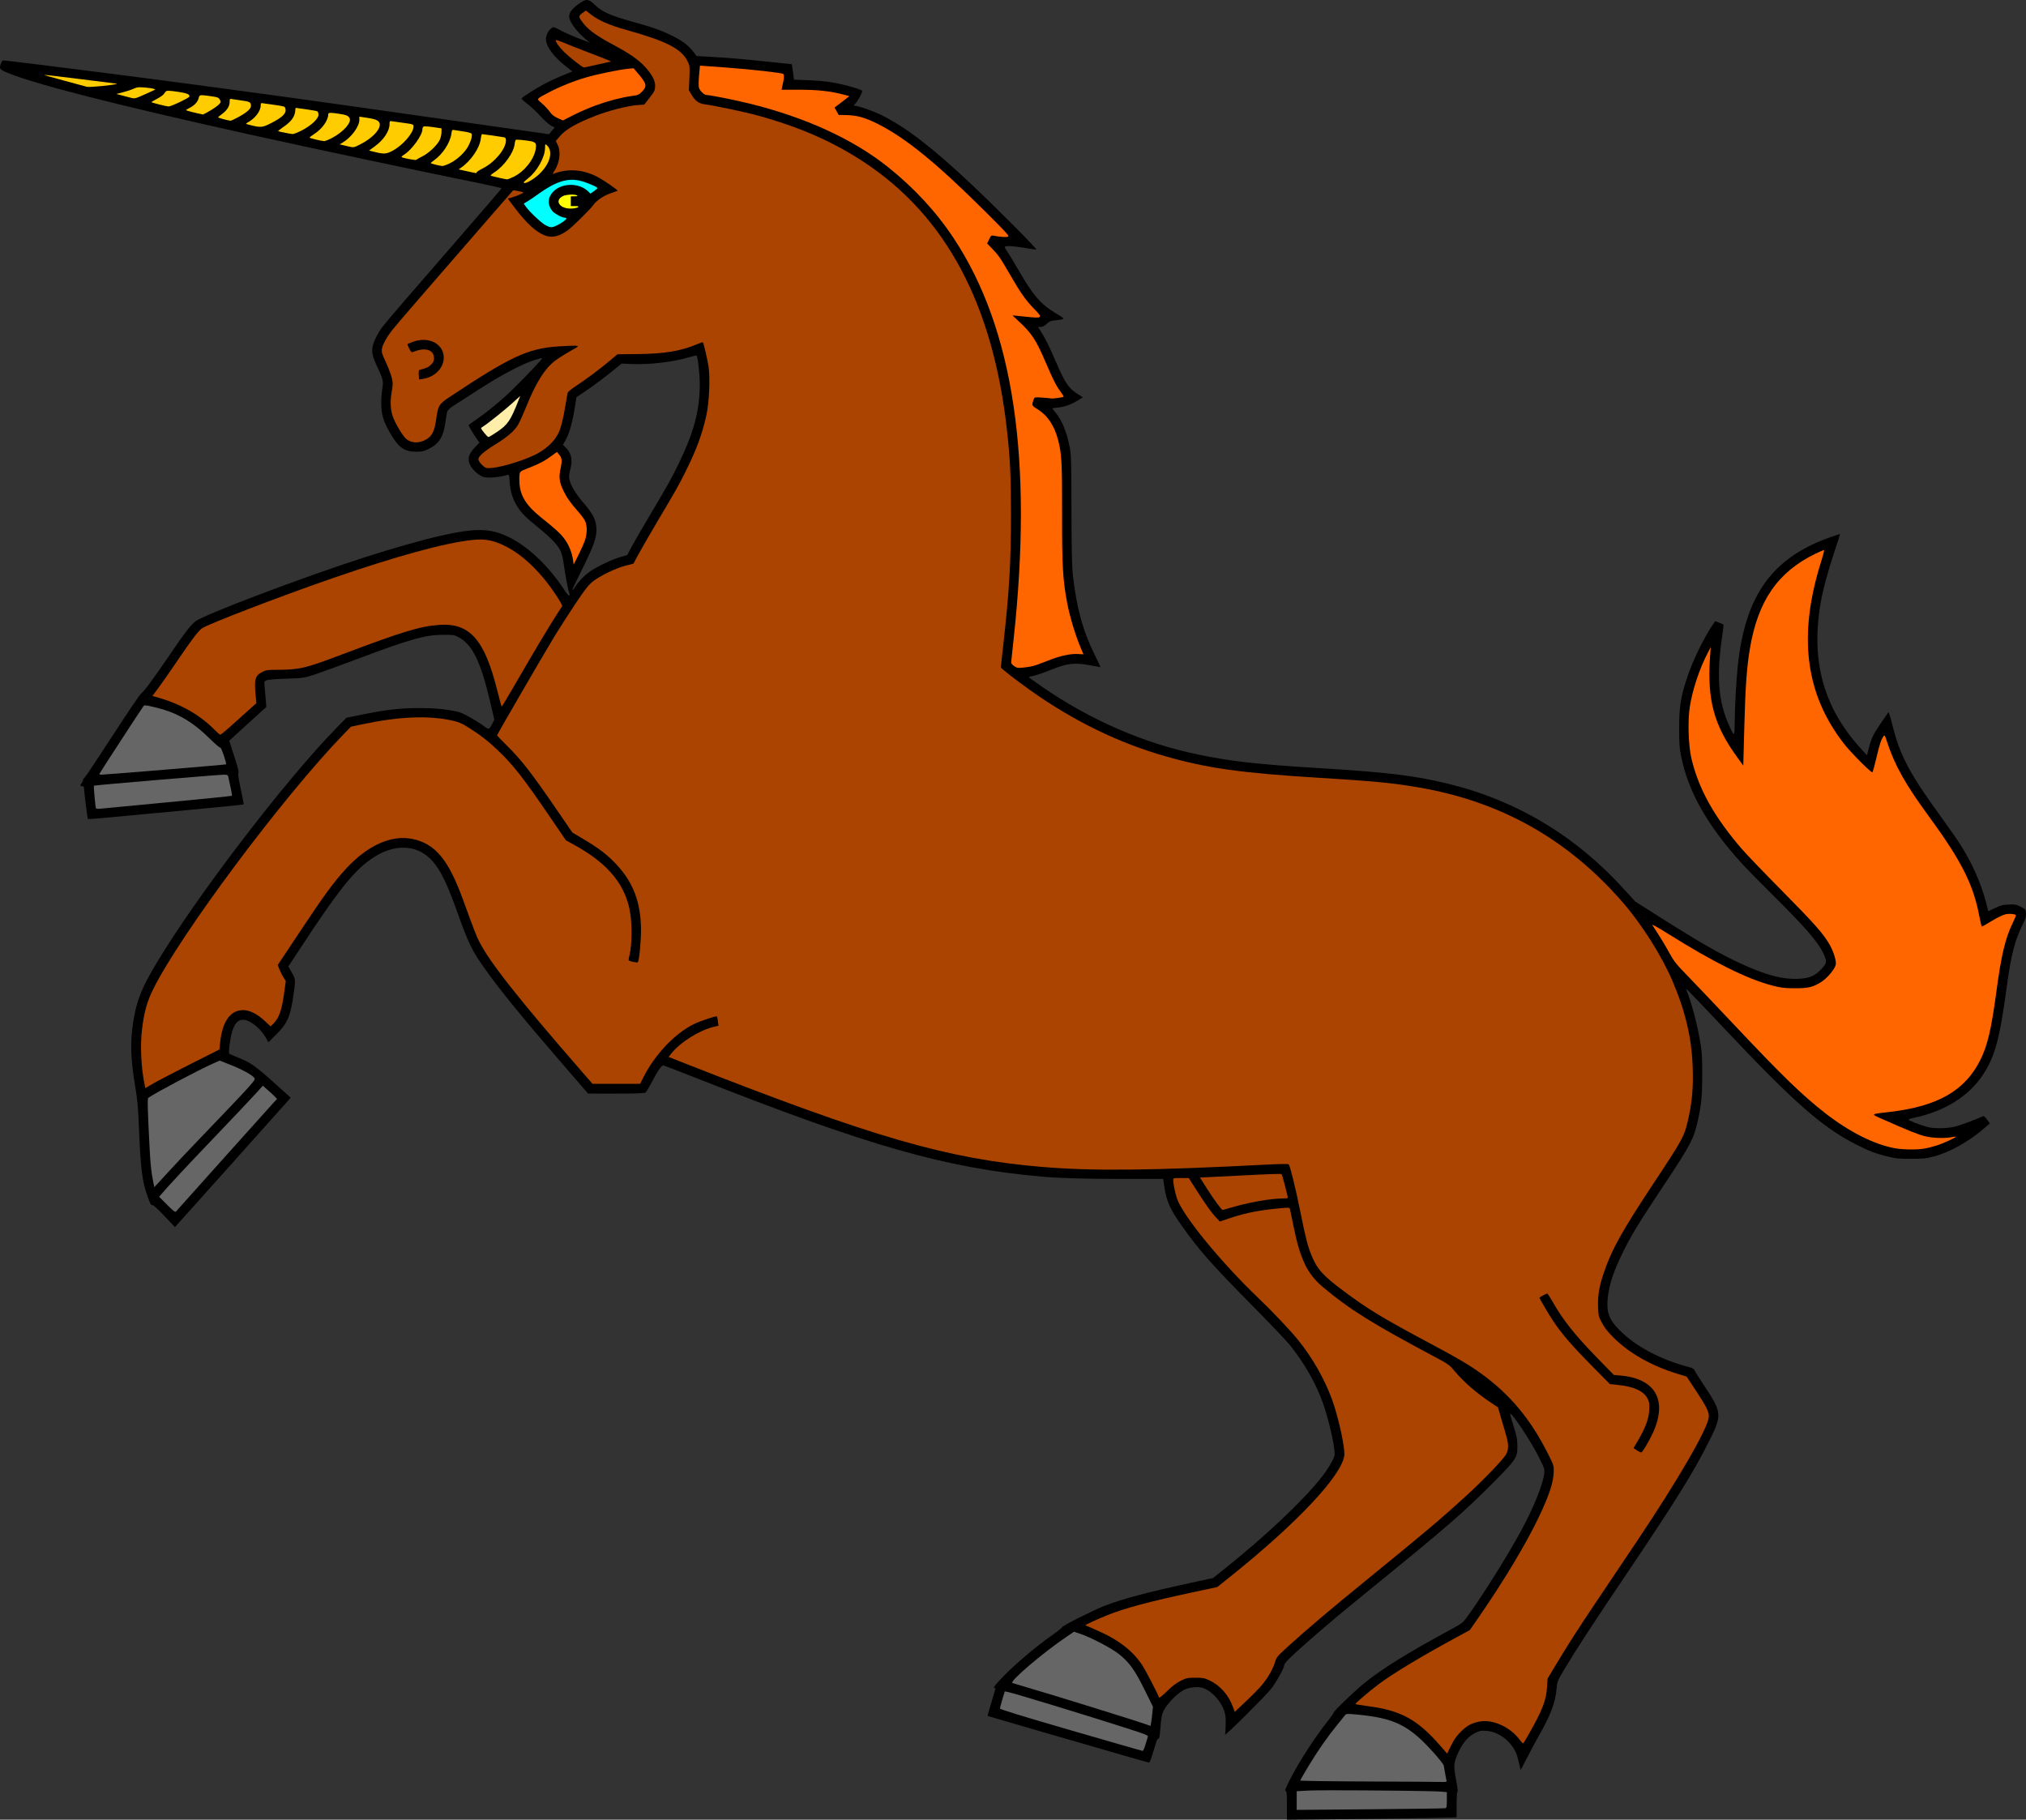
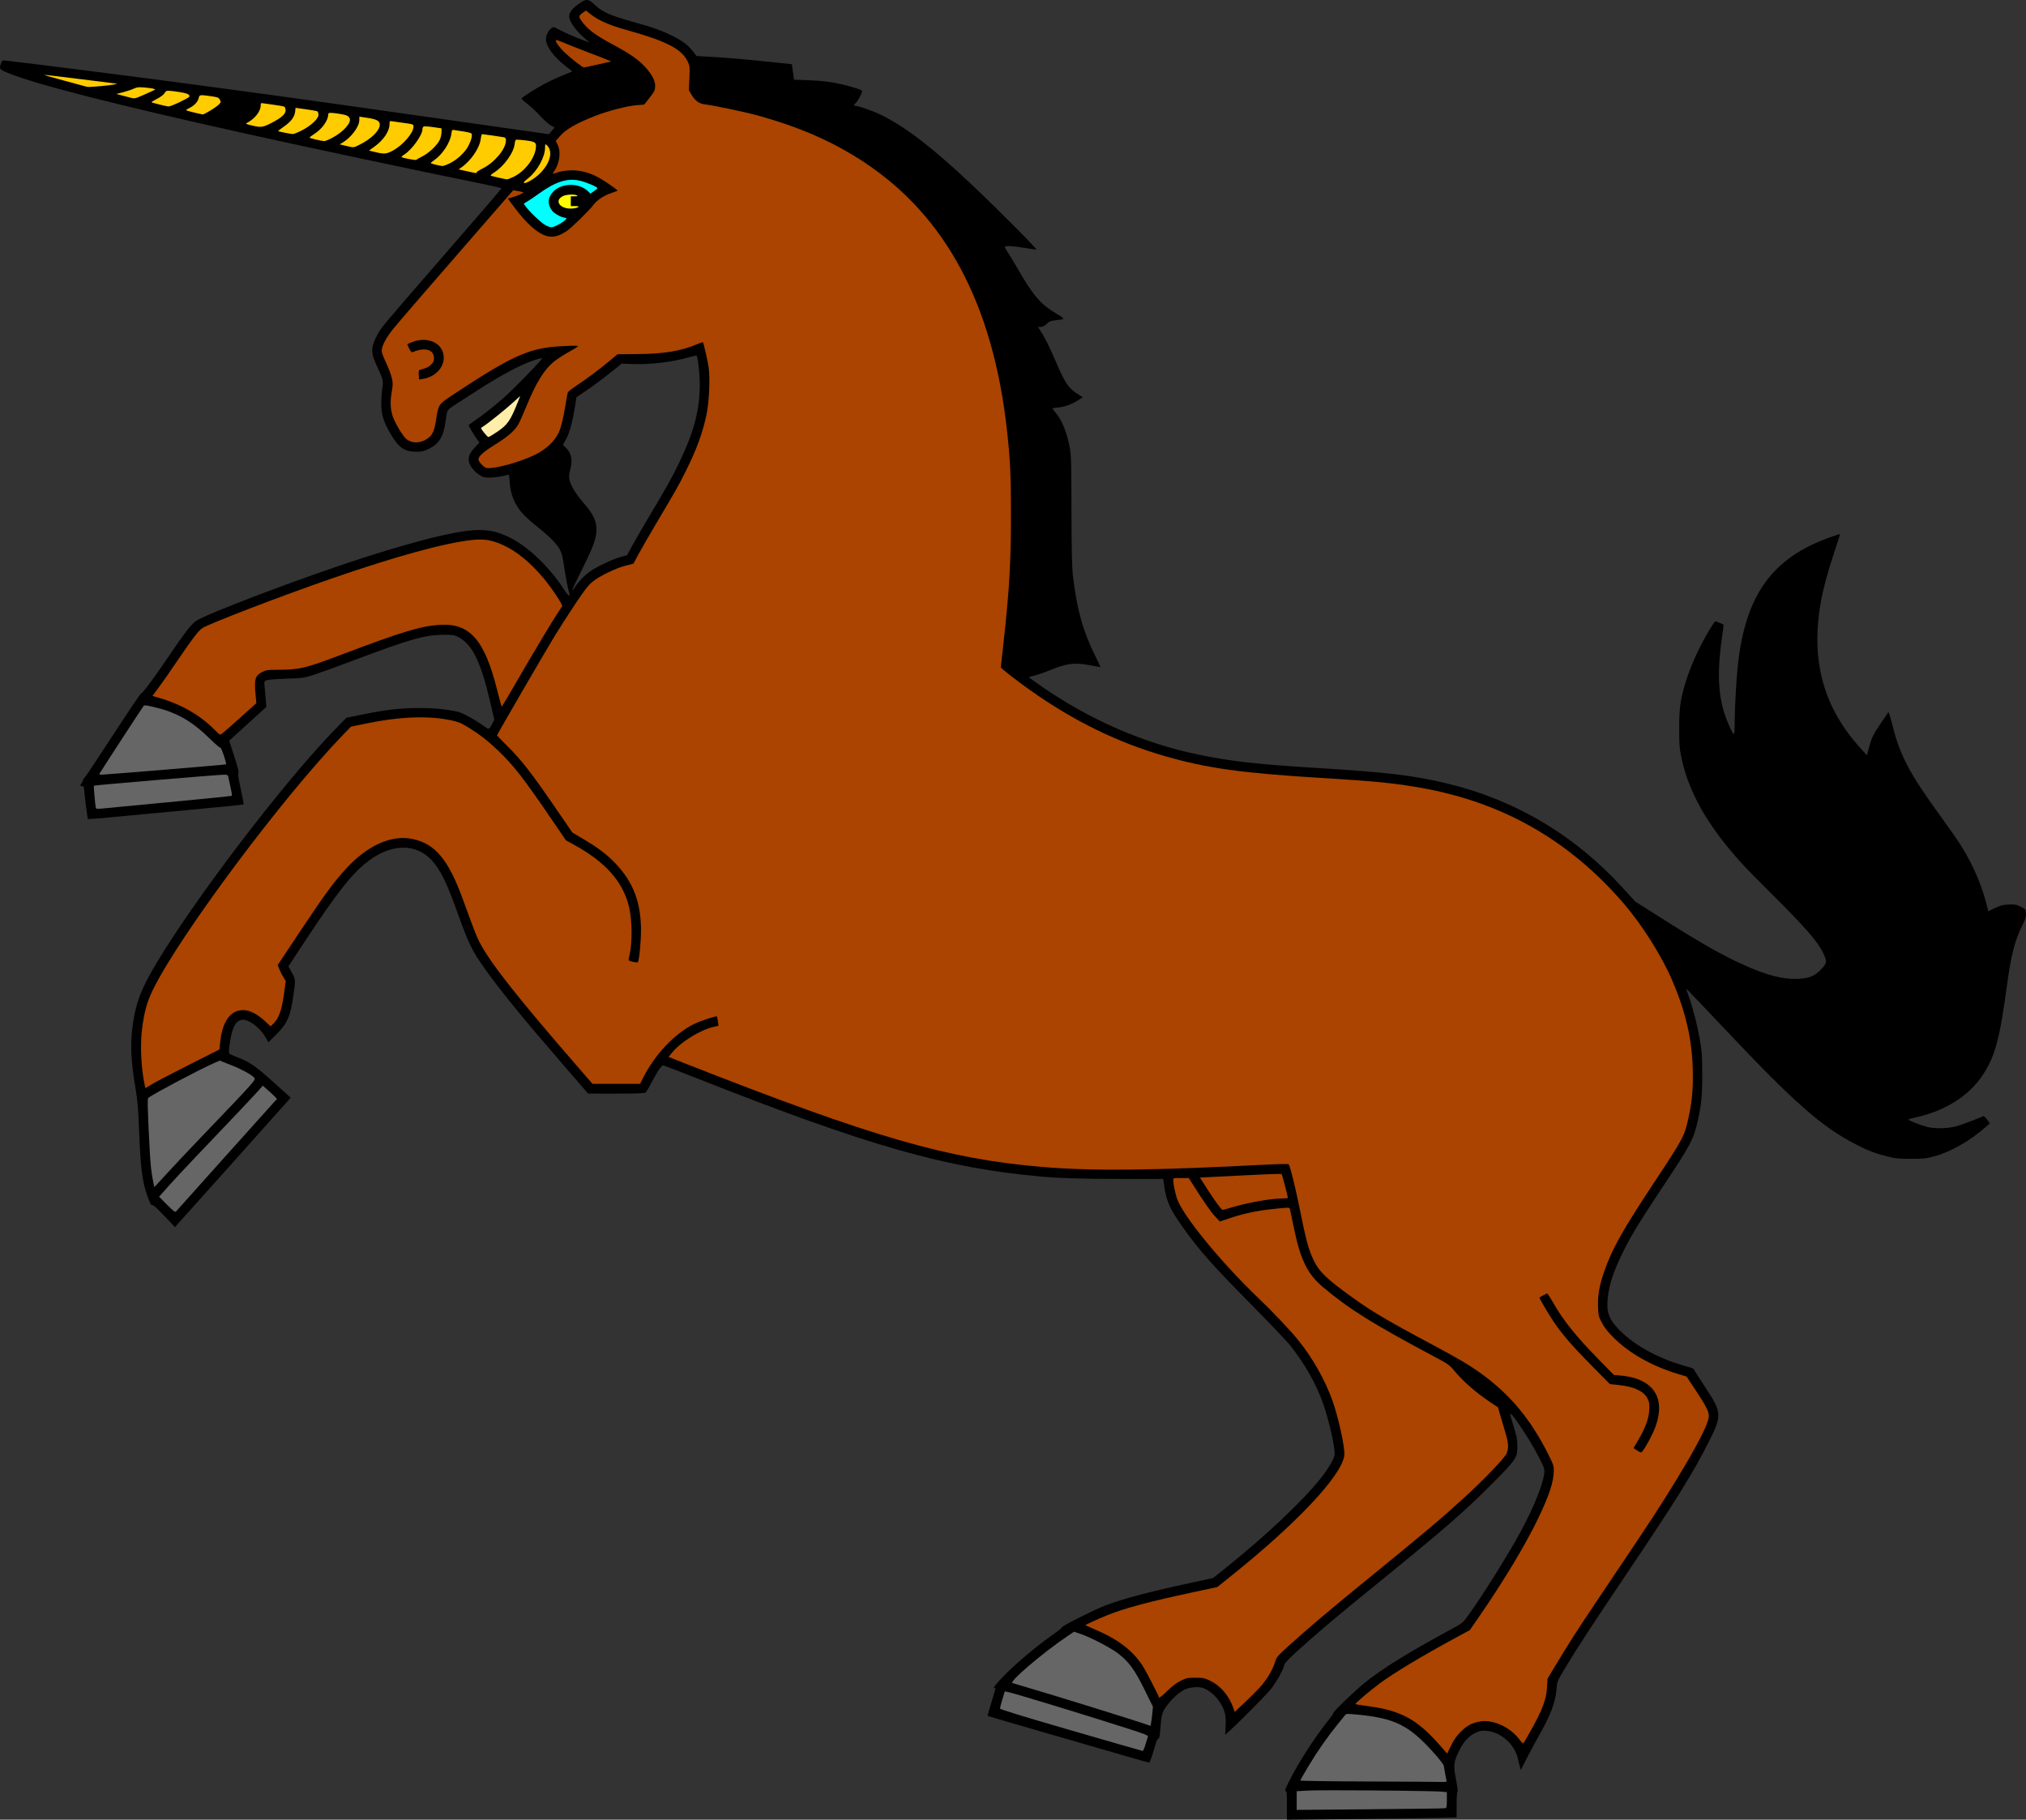
<svg xmlns="http://www.w3.org/2000/svg" version="1.1" viewBox="0 0 3040.4 2731">
  <rect x="0" y="0" width="3040.4" height="2731" fill="#333333" stroke="none" />
  <g stroke-width="1.333">
    <path transform="translate(-.692 -8.022)" d="m881.59 8.024c-3.511-0.073-7.328 2.155-13.496 6.641-10.324 7.509-14.251 13.747-12.902 20.492 1.578 7.891 13.025 22.533 25.436 32.531l5.334 4.295-9.334-3.436c-13.786-5.075-26.786-10.742-36.607-15.957-8.543-4.536-8.768-4.577-11.914-2.228-4.46 3.33-8.148 10.714-8.133 16.287 0.03 10.957 11.591 26.656 30.412 41.299l9.355 7.277-14.891 6.084c-8.189 3.346-20.814 9.252-28.055 13.125-12.829 6.863-31.968 19.089-33.328 21.289-0.373 0.603 3.53 4.308 8.676 8.232 5.145 3.924 13.959 12.19 19.586 18.369 5.627 6.179 12.73 12.534 15.785 14.123l5.555 2.889-4.289 5.08-4.287 5.082-135.93-19.383c-138.44-19.739-240.22-34.086-266.6-37.582-8.067-1.069-29.968-4.047-48.668-6.615-18.7-2.569-40.899-5.57-49.332-6.67-8.433-1.1-28.535-3.802-44.668-6.004-52.13-7.116-240.57-31.063-266.98-33.93-8.241-0.894-8.329-0.868-9.777 2.893-3.5 9.092-2.946 9.931 10.119 15.314 41.44 17.076 164.04 48.292 362.64 92.336 91.908 20.382 251.61 54.252 350.88 74.414 14.915 3.029 27.119 5.931 27.119 6.449 0 0.519-28.873 34.149-64.162 74.732-70.9 81.537-107.83 124.44-114.08 132.55-6.787 8.8-13.649 22.4-15.062 29.854-1.732 9.13-0.189 15.833 7.227 31.387 8.193 17.185 9.207 21.622 7.268 31.777-0.874 4.574-1.614 14.317-1.645 21.65-0.07 16.779 2.958 27.221 12.949 44.666 12.759 22.277 21.472 28.589 39.535 28.639 8.677 0.024 11.228-0.563 18.943-4.361 15.54-7.651 22.214-18.617 25.041-41.148 0.814-6.487 2.059-13.307 2.768-15.154 0.709-1.85 4.715-5.522 8.92-8.178 4.198-2.651 21.733-13.922 38.967-25.045 32.644-21.069 63.418-37.373 81.818-43.348 5.767-1.872 11.362-3.404 12.434-3.404 1.953 0-20.513 23.884-45.557 48.434-15.216 14.915-35.96 32.017-53.029 43.717-6.417 4.398-11.666 8.313-11.666 8.699 0 1.214 9.432 16.946 12.955 21.607l3.367 4.455-6.018 6.211c-10.513 10.848-12.619 18.45-7.752 27.99 3.679 7.21 13.528 15.78 20.199 17.576 6.83 1.839 24.018 0.202 36.061-3.436 1.825-0.551 2.251 1.103 2.842 11.049 0.813 13.668 4.501 25.568 11.223 36.213 6.492 10.281 13.214 17.079 31.123 31.479 19.277 15.5 29.876 26.615 33.979 35.631 2.053 4.512 3.938 12.682 5.246 22.738 1.691 13.001 6.005 35.217 8.141 41.928 0.284 0.893 0.01 1.937-0.609 2.32-0.62 0.383-3.743-3.34-6.941-8.273-22.467-34.655-53.551-64.566-81.895-78.807-28.97-14.555-51.015-14.974-107.25-2.031-25.452 5.857-71.065 18.874-110 31.391-92.99 29.894-242.73 86.585-254.78 96.463-7.944 6.51-15.947 16.968-39.258 51.307-23.31 34.337-38.895 55.341-42.494 57.268-1.368 0.732-20.314 28.799-42.1 62.369s-40.756 62.032-42.156 63.25-2.565 3.018-2.588 4c-0.023 0.983-0.923 2.951-2 4.375-2.648 3.501-2.463 4.744 0.709 4.744 1.467 0 2.673 0.751 2.684 1.668 0.054 4.861 5.314 46.775 5.949 47.41 0.784 0.784 10.363-0.065 147.98-13.115 46.906-4.448 85.515-8.318 85.797-8.6 0.282-0.282-1.711-10.828-4.43-23.436-3.559-16.505-4.518-23.186-3.422-23.863 1.067-0.66-0.769-8.02-6.146-24.631l-7.668-23.69 6.012-5.539c15.59-14.362 38.657-35.374 43.855-39.947l5.769-5.074-0.836-11.592c-0.46-6.375-1.225-14.979-1.699-19.119-0.801-6.99-0.635-7.65 2.311-9.23 2.073-1.113 12.412-2.022 29.84-2.627 25.992-0.903 27.055-1.053 42-5.912 8.433-2.742 36.004-12.767 61.268-22.277 82.413-31.024 105.34-37.568 132.06-37.686 15.575-0.069 17.11 0.16 23.436 3.498 20.754 10.952 33.317 36.421 47.289 95.871l6.588 28.037-2.551 4.928c-5.297 10.226-5.417 10.278-12.129 5.4-13.648-9.917-32.987-20.647-40.016-22.201-17.682-3.91-35.08-5.59-57.949-5.601-28.165-0.014-48.399 2.258-84 9.434l-25.334 5.105-16.01 16.395c-76.33 78.17-209.54 252.41-269.1 352-22.281 37.252-29.964 56.616-34.807 87.727-4.834 31.06-4.011 56.046 3.273 99.465 3.105 18.504 4.139 30.24 5.301 60.098 2.386 61.339 4.879 81.013 13.115 103.47 3.65 9.955 5.253 12.855 6.779 12.27 1.346-0.517 7.237 4.741 18.057 16.115l16.059 16.883 83.334-92.988c45.833-51.143 84.897-94.86 86.809-97.15l3.475-4.166-25.221-22.666c-27.601-24.806-34.993-29.97-53.426-37.312-6.767-2.696-12.806-5.386-13.42-5.979-1.595-1.538 1.332-23.632 4.482-33.832 5.586-18.085 15.187-21.649 30.602-11.356 8.212 5.484 15.504 13.6 20.787 23.135l2.752 4.969 11.277-11.146c17.55-17.347 21.933-27.499 26.676-61.812 3.065-22.175 3.183-21.283-4.639-35.106l-3.268-5.773 22.041-33.561c51.257-78.049 74.321-107.22 99.379-125.69 37.37-27.544 75.986-24.989 99.25 6.564 10.857 14.726 19.234 33.125 34.4 75.564 15.304 42.826 20.837 54.049 39.773 80.666 23.63 33.215 56.977 74.046 119.6 146.45l35.332 40.85 42.078 0.012c31.693 0.012 42.59-0.397 44.145-1.652 1.135-0.917 4.887-7.066 8.338-13.666 10.482-20.048 15.712-27.535 18.773-26.875 1.467 0.316 24.266 9.101 50.666 19.522 257.48 101.63 372.61 134.44 516.67 147.28 26.713 2.38 63.57 3.434 119.51 3.434h62.848l1.603 10.959c3.3 22.566 8.435 34.094 26.701 59.934 25.289 35.775 44.397 57.424 103.34 117.09 27.166 27.5 53.475 55.101 58.465 61.334 22.372 27.946 39.885 58.897 50.17 88.666 9.446 27.341 18.444 68.481 16.844 77.012-1.145 6.104-10.957 22.286-21.213 34.988-28.168 34.885-82.273 85.893-141.3 133.21l-19.697 15.789-35.688 7.734c-64.278 13.933-99.755 23.425-127.51 34.115-15.975 6.153-63.408 30.027-63.408 31.914 0 0.815-5.85 5.586-13 10.602-17.998 12.625-35.502 26.594-54.35 43.373-18.658 16.61-37.932 37.264-34.775 37.264 1.169 0 2.125 0.357 2.125 0.795 0 0.438-2.737 9.803-6.082 20.809-3.345 11.006-5.894 20.176-5.666 20.379s40.014 11.823 88.414 25.822c48.4 13.999 102.53 29.67 120.3 34.824 17.762 5.154 32.885 9.371 33.607 9.371s3.179-6.149 5.457-13.666 4.748-15.617 5.492-18c0.744-2.383 2.126-4.334 3.068-4.334 1.212 0 1.989-3.745 2.652-12.785 1.642-22.365 2.734-26.574 9.289-35.76 7.506-10.519 18.798-20.912 27.09-24.934 7.463-3.62 20.598-4.871 27.438-2.613 12.781 4.218 25.885 17.915 31.691 33.125 2.35 6.157 2.882 10.201 2.75 20.914-0.09 7.304-0.534 14.504-0.986 16-1.059 3.501 58.476-55.55 68.801-68.242 7.379-9.07 20.022-31.721 20.022-35.871 0-3.131 9.982-13.046 36.666-36.416 31.564-27.645 45.388-39.194 104.67-87.447 100.82-82.072 128.38-106.02 169.34-147.16 37.734-37.9 39.388-40.352 39.201-58.144-0.107-10.196-0.974-14.674-5.76-29.795-3.098-9.788-5.376-18.055-5.062-18.369 2.275-2.275 30.116 39.615 42.334 63.695 9.278 18.285 9.568 19.146 8.756 26.055-1.986 16.898-16.399 52.338-35.604 87.543-19.806 36.307-56.495 94.925-78.715 125.76-7.799 10.823-7.965 10.955-26.836 21.213-64.416 35.014-99.931 56.996-127.65 79.018-13.772 10.939-48.258 44.048-47.373 45.48 0.301 0.486-2.788 5.051-6.865 10.142-21.254 26.543-45.395 63.911-59.6 92.256-5.481 10.937-6.972 15-5.506 15 1.71 0 2.012 3.228 2.012 21.527v21.527l89-0.865c48.95-0.477 106.25-1.248 127.33-1.715l38.334-0.85v-19.033c0-11.339 0.532-19.216 1.316-19.48 0.799-0.27-0.063-7.516-2.193-18.443-4.155-21.312-3.651-25.876 4.797-43.328 6.417-13.258 14.77-22.276 24.943-26.934 6.324-2.896 8.75-3.307 16.033-2.723 21.503 1.726 42.358 20.259 47.135 41.885 0.781 3.538 2.046 8.79 2.811 11.672l1.391 5.24 10.301-19.906c5.665-10.949 13.08-24.78 16.478-30.736 18.108-31.736 25.323-50.755 27.033-71.266 0.921-11.048 1.119-11.545 11.672-29.238 18.022-30.216 41.826-66.728 93.008-142.67 73.972-109.75 100.35-152.15 124.01-199.33 19.797-39.473 19.516-43.316-5.996-81.863-8.444-12.758-15.681-24.235-16.084-25.504-0.442-1.391-3.232-2.952-7.027-3.932-43.219-11.152-81.326-31.427-105.68-56.229-15.493-15.778-19.418-26.89-17.064-48.31 2.287-20.814 8.942-40.474 23.816-70.361 12.152-24.417 23.983-43.693 61.252-99.801 39.086-58.844 43.903-67.988 49.875-94.666 5.576-24.911 6.814-37.702 6.775-70-0.035-28.853-0.399-34.065-3.711-52.982-3.895-22.248-10.118-46.486-16.637-64.801l-3.955-11.117 4.678 4.449c2.573 2.447 27.32 28.45 54.996 57.783 102.55 108.69 144.72 145.75 195.09 171.47 19.176 9.79 29.24 13.651 47.545 18.236 12.342 3.092 16.664 3.515 35.393 3.471 18.81-0.045 22.91-0.471 34.666-3.613 24.467-6.539 54.301-23.583 77.775-44.434l5.775-5.131-4.195-5.775c-2.308-3.177-4.907-5.449-5.775-5.049-10.928 5.03-33.379 13.394-41.584 15.492-12.598 3.222-31.464 3.526-42.379 0.684-11.467-2.987-29.346-10.175-28.072-11.285 0.618-0.538 4.723-1.737 9.123-2.664 45.204-9.527 81.769-32.489 102.58-64.418 18.338-28.14 25.11-53.447 36.129-134.98 6.035-44.656 11.908-67.354 23.281-89.975 4.5-8.951 5.412-12.022 5.082-17.133-0.393-6.081-0.575-6.313-7.736-9.98-6.557-3.358-8.463-3.711-18-3.332-8.981 0.357-12.256 1.183-20.723 5.225l-10.055 4.801-3.457-13.469c-7.039-27.427-20.238-57.446-37.174-84.551-4.725-7.562-17.831-26.444-29.123-41.959-48.866-67.142-62.772-93.412-74.478-140.69-2.598-10.491-5.149-18.594-5.668-18.008-0.519 0.586-6.125 8.764-12.459 18.172-11.25 16.71-13.259 21.195-18.219 40.668l-1.471 5.771-8.254-8.99c-56.588-61.635-76.172-131.28-61.463-218.55 3.319-19.693 10.782-47.637 20.473-76.666 5.019-15.033 8.97-27.501 8.781-27.705s-6.575 1.825-14.193 4.51c-87.371 30.789-127.8 86.736-139.13 192.53-2.482 23.166-4.671 63.441-4.746 87.332-0.061 19.408-0.64 19.766-7.572 4.668-17.051-37.137-20.148-74.896-11.156-136 1.349-9.167 2.193-16.946 1.877-17.285s-3.247-1.631-6.514-2.871l-5.939-2.254-2.443 3.537c-13.688 19.819-31.09 55.317-39.316 80.205-10.041 30.377-12.216 44.026-12.228 76.668-0.008 23.822 0.44 30.215 3.002 42.848 10.666 52.593 39.134 102.99 89.947 159.22 6.922 7.661 26.536 27.729 43.586 44.596 51.186 50.636 71.368 73.696 79.445 90.77 6.133 12.964 5.971 14.931-1.938 23.584-10.142 11.097-18.374 14.605-36.053 15.361-22.772 0.974-47.25-5.425-82.822-21.648-33.417-15.24-63.756-32.588-125.52-71.775l-35.676-22.635-17.963-19.73c-72.291-79.406-161.6-132.64-263.8-157.24-51.001-12.278-89.144-16.848-194.88-23.352-90.703-5.578-129.07-9.892-178.67-20.094-81.815-16.827-162.58-51.934-235.55-102.39-10.752-7.434-19.362-13.705-19.135-13.936 0.228-0.231 4.118-1.285 8.646-2.342s14.896-4.65 23.037-7.984c25.919-10.616 37.15-11.944 61.287-7.258 7.543 1.464 14.047 2.666 14.455 2.666 0.408 0.002-3.563-8.671-8.824-19.273-17.732-35.732-27.177-70.721-32.764-121.39-1.065-9.659-1.676-42.211-1.789-95.334-0.147-69.142-0.489-82.393-2.398-92.744-4.338-23.519-11.897-42.187-21.734-53.68-2.511-2.934-4.564-5.606-4.564-5.939 0-0.333 3.749-0.922 8.332-1.309 9.727-0.821 20.099-4.548 30.19-10.85l7.188-4.49-7.666-4.902c-14.212-9.091-18.862-16.149-34.332-52.104-9.005-20.93-15.31-33.364-22.473-44.316l-2.834-4.332h4.197c2.962 0 5.559-1.323 8.828-4.498 3.893-3.781 5.955-4.645 12.934-5.416 15.839-1.75 15.824-1.55 0.795-10.578-23.102-13.877-33.914-26.519-57.201-66.887-6.754-11.709-13.986-23.63-16.072-26.49-2.087-2.861-3.481-5.709-3.096-6.332 1.152-1.865 12.234-1.294 29.211 1.506 8.8 1.451 16.895 2.651 17.99 2.666 2.415 0.034-57.995-60.742-96.658-97.244-58.664-55.385-99.378-86.734-136-104.72-13.11-6.438-34.905-14.008-40.33-14.008-1.415 0-0.907-1.115 1.674-3.668 3.534-3.496 9.948-15.367 9.976-18.461 0.013-1.42-12.389-5.523-28.652-9.479-16.43-3.996-31.274-5.889-52.184-6.656l-21.516-0.789-0.9-6.807c-0.495-3.744-1.218-8.967-1.605-11.607l-0.705-4.801-27.545-2.91c-42.986-4.54-66.941-6.634-92.213-8.065l-23.332-1.32-3.275-4.387c-8.547-11.443-16.861-17.928-33.463-26.104-16.812-8.28-28.226-12.324-58.93-20.881-34.18-9.526-45.609-14.644-57.039-25.547-4.946-4.718-8.153-7.093-11.664-7.166zm164.41 533.57c1.895 1.895 4.788 27.209 4.846 42.404 0.148 38.463-8.401 71.504-30.272 117-11.71 24.357-17.199 34.239-44.627 80.338-11.562 19.433-23.939 40.832-27.504 47.551l-6.482 12.217-10 2.879c-12.269 3.532-34.315 13.868-44.842 21.025-8.649 5.88-18.263 15.642-22.977 23.328-3.026 4.934-4.182 6.022-4.182 3.932 0-0.588 6.952-15.088 15.451-32.219 17.321-34.914 21.323-46.955 20.209-60.828-0.92-11.456-5.521-20.414-17.844-34.738-15.273-17.753-22.973-31.482-23.076-41.146-0.023-2.2 0.843-7.301 1.926-11.334 3.752-13.978 1.478-24.223-7.225-32.561l-3.897-3.734 4.598-8.365c5.172-9.409 9.78-26.132 13.312-48.309l2.385-14.967 11.412-7.584c12.72-8.451 31.703-22.637 46.549-34.789l9.801-8.023 14.199 0.656c26.562 1.228 61.532-2.776 85.961-9.842 6.469-1.871 11.994-3.171 12.277-2.887z" />
    <path transform="translate(-.692 -8.022)" d="m218.08 1066.7c-0.837 0.033-1.359 0.194-1.643 0.475-1.229 1.218-62.939 95.947-66.342 101.84-0.673 1.165 0.165 1.673 2.783 1.684 2.06 0.01 44.847-3.365 95.08-7.496 50.233-4.132 91.582-7.739 91.887-8.016 1.293-1.173-6.942-25.605-8.438-25.031-0.864 0.332-7.544-5.307-14.844-12.529-26.517-26.236-49.047-39.492-80.605-47.43-10.046-2.527-15.369-3.594-17.879-3.496zm118.85 103.99c-8.832 0.015-194.46 15.698-195.26 16.496-0.67 0.67 1.932 30.401 2.947 33.674 0.296 0.953 2.605 1.289 6.236 0.904 3.172-0.336 48.833-4.683 101.47-9.66 52.636-4.977 96.006-9.354 96.377-9.725 0.556-0.556-1.483-11.303-5.445-28.699-0.577-2.533-1.562-2.998-6.324-2.99zm-6.535 429.07-9.555 4.232c-21.968 9.732-87.18 44.248-97.643 51.68-1.446 1.027-0.986 18.06 2.062 76.344 1.304 24.936 2.385 34.83 5.521 50.51l1.436 7.178 3.672-3.844c2.02-2.114 10.511-11.339 18.869-20.5 8.358-9.161 28.431-30.46 44.605-47.332 83.402-86.999 85.488-89.315 83.088-92.24-3.882-4.731-17.882-12.456-34.613-19.1l-17.443-6.928zm64.693 37.73-10.426 11.596c-5.734 6.378-33.654 35.898-62.045 65.598-43.513 45.519-66.061 69.709-80.584 86.453l-2.586 2.984 11.883 11.938c9.267 9.31 12.221 11.573 13.422 10.281 0.847-0.911 33.196-37.058 71.887-80.324 38.69-43.267 72.477-80.907 75.082-83.646l4.736-4.981-3.252-3.486c-1.788-1.918-6.595-6.397-10.684-9.951l-7.434-6.461zm1217.4 819.43-9.982 6.734c-37.026 24.985-87.832 68.31-82.439 70.299 1.048 0.386 10.306 3.159 20.572 6.162 44.357 12.976 162.78 49.747 181.33 56.307l5.332 1.885 0.881-4.812c0.485-2.647 1.303-9.122 1.816-14.391l0.934-9.58-12.721-25.754c-14.457-29.268-22.796-40.846-38.396-53.324-10.71-8.566-42.132-25.035-57.922-30.356l-9.408-3.17zm-103.98 89.566-3.6 12.027c-1.98 6.615-3.595 12.81-3.588 13.766 0.013 1.152 35.816 12.128 106.33 32.596 58.476 16.972 106.98 30.922 107.78 31 0.804 0.077 2.756-4.319 4.34-9.77 1.584-5.45 3.222-10.8 3.641-11.891 0.601-1.565-5.374-3.954-28.342-11.332-63.356-20.352-173.5-53.946-182.25-55.588l-4.312-0.809zm515.21 33.869c-2.542 0.062-3.47 0.512-4.158 1.385-0.871 1.103-6.144 7.617-11.719 14.475-15.248 18.759-29.698 39.486-43.478 62.369-6.812 11.312-12.385 21.059-12.385 21.658s44.55 1.249 99 1.441 103.99 0.495 110.09 0.674c10.017 0.293 11.023 0.1 10.402-2.008-0.378-1.283-1.333-6.233-2.121-11-0.788-4.767-1.736-10.035-2.106-11.707s-6.956-10.072-14.639-18.666c-37.099-41.5-58.612-52.286-115.04-57.674-7.144-0.682-11.3-1.009-13.842-0.947zm-21.65 114.57c-18.306 0.004-32.19 0.119-37.09 0.383l-18.334 0.984v14.022 14.022l110.33-0.924c60.683-0.507 111.38-1.218 112.67-1.58 1.996-0.563 2.334-2.357 2.334-12.396v-11.738l-9-0.797c-11.286-0.999-105.99-1.987-160.91-1.975z" fill="#666" />
    <path transform="translate(-.692 -8.022)" d="m879.96 23.823-3.783 2.695c-7.259 5.169-7.497 6.108-3.152 12.42 8.677 12.607 20.109 21.3 46.939 35.699 25.472 13.67 38.444 22.624 48.461 33.443 10.287 11.111 15.578 20.877 15.445 28.518-0.124 7.175-0.697 8.374-9.131 19.15l-7.223 9.229-11.072 0.852c-14.278 1.097-43.06 8.497-62.27 16.008-28.443 11.121-44.554 20.377-53.312 30.629l-6.096 7.137 2.812 5.684c5.184 10.478 2.967 27.59-5.115 39.5-2.405 3.544-2.735 4.669-1.195 4.078 21.993-8.44 45.312-6.577 67.297 5.375 8.926 4.853 29.72 19.22 28.941 19.998-0.244 0.244-4.78 1.92-10.08 3.723-10.865 3.695-21.161 10.649-26.438 17.855-5.341 7.296-32.179 33.696-39.057 38.422-12.139 8.34-21.653 10.737-31.209 7.861-13.928-4.192-29.434-18.012-47.98-42.762l-9.992-13.334 6.273-1.709c3.45-0.94 8.972-2.978 12.271-4.527 5.711-2.682 5.841-2.862 2.668-3.74-1.833-0.507-5.532-1.274-8.219-1.703l-4.885-0.781-38.449 44.174c-83.479 95.908-138.07 159.09-143.04 165.53-8.549 11.091-14.571 22.044-15.49 28.174-0.762 5.083-0.061 7.492 5.936 20.396 3.74 8.048 7.708 18.55 8.818 23.338 1.822 7.856 1.808 9.916-0.141 21.111-2.434 13.981-1.932 26.165 1.498 36.406 3.313 9.891 14.731 29.22 19.984 33.832 8.024 7.045 20.238 7.28 31.047 0.598 8.486-5.247 11.77-12.229 14.311-30.43 2.78-19.915 4.194-22.277 19.373-32.373 92-61.191 118.35-73.449 164.28-76.424 11.562-0.749 23.262-1.176 26-0.949 4.918 0.408 4.8 0.513-9.69 8.709-8.067 4.563-18.094 11.004-22.285 14.314-15.555 12.29-28.066 32.472-43.012 69.389-4.157 10.267-9.335 21.775-11.508 25.574-5.436 9.503-15.771 18.544-34.221 29.934-17.368 10.722-25.641 17.978-25.641 22.492 0 1.684 2.25 5.231 5.176 8.156 4.26 4.26 6.09 5.169 10.334 5.131 14.072-0.127 45.66-9.044 67.156-18.955 18.306-8.44 32.289-21.444 38.398-35.711 3.392-7.921 6.237-19.763 9.6-39.955 1.526-9.167 3.066-17.637 3.422-18.822 0.356-1.185 5.883-5.628 12.281-9.873 16.507-10.952 34.915-24.658 49.682-36.992l12.717-10.621 29.951-0.281c40.329-0.377 64.783-4.431 89.512-14.84 4.433-1.866 8.307-3.144 8.609-2.842 1.181 1.181 7.021 26.309 8.559 36.828 2.519 17.227 0.939 53.064-3.18 72.111-6.143 28.409-15.138 52.727-31.81 86-10.626 21.205-12.083 23.782-41.824 74-11.944 20.167-24.911 42.649-28.816 49.963l-7.1 13.297-12 3.084c-14.817 3.807-38.683 15.403-49.254 23.932-6.301 5.084-11.569 11.841-25.746 33.031-9.803 14.652-23.687 36.252-30.854 48-15.941 26.131-86.812 148.25-86.812 149.59 0 0.53 6.149 7.005 13.666 14.387 22.749 22.34 37.626 41.446 76.641 98.434l22.629 33.053 17.619 10.496c22.377 13.331 34.644 22.746 47.955 36.809 25.983 27.449 37.49 58.087 37.49 99.81 0 16.651-2.714 44.288-4.658 47.434-0.924 1.496-14.013-1.465-13.977-3.162 0.018-0.82 0.597-3.891 1.289-6.824 4.603-19.51 4.214-53.722-0.84-73.875-9.463-37.732-35.294-66.548-83.148-92.756l-11.332-6.207-24.668-36.144c-39.293-57.578-54.15-76.578-77.061-98.549-14.794-14.186-27.567-24.091-45.086-34.965-9.845-6.111-14.393-8.029-24-10.121-36.352-7.917-79.886-6.017-136.25 5.947l-15.602 3.312-11.412 11.787c-90.591 93.578-244.67 299.98-285.34 382.24-9.164 18.535-13.315 33.347-16.645 59.391-3.149 24.635-1.483 59.028 4.143 85.5l0.756 3.559 11.584-6.818c6.372-3.751 31.386-16.799 55.586-28.996l44-22.178 0.963-9.566c3.27-32.43 15.287-49.559 34.77-49.559 9.602 0 21.21 5.858 32.451 16.373l8.584 8.029 3.791-3.631c8.842-8.472 13.093-20.576 16.74-47.662l2.262-16.799-3.471-5.5c-1.909-3.025-4.623-8.418-6.029-11.986l-2.557-6.488 34.471-51.834c35.674-53.644 49.848-72.958 68.061-92.752 32.429-35.243 68.326-51.241 99.965-44.551 33.764 7.14 53.549 30.854 75.203 90.135 17.664 48.356 20.018 54.453 24.455 63.334 15.498 31.022 58.714 85.823 154.3 195.67l15.955 18.334h35.691 35.693l4.606-9.146c17.439-34.63 46.788-65.788 75.625-80.287 9.547-4.8 33.908-12.907 35.125-11.69 0.278 0.278 0.904 3.526 1.395 7.219l0.891 6.715-6.885 1.59c-21.513 4.966-50.479 23.125-63.881 40.047l-4.107 5.184 26.301 10.348c281.13 110.62 391.69 142.64 534.3 154.71 75.318 6.377 165.27 5.435 338.38-3.543 18.288-0.949 30.864-1.093 31.588-0.361 2.065 2.086 10.394 35.875 17.236 69.916 8.09 40.249 11.086 52.097 16.697 66.012 8.538 21.174 17.083 30.768 47.957 53.84 37.714 28.184 58.184 40.557 134.59 81.35 38.03 20.304 55.174 30.477 72.414 42.965 43.341 31.395 74.144 68.374 100.32 120.44 8.145 16.201 8.693 17.858 8.596 26-0.19 15.924-6.768 36.06-22.662 69.363-19.226 40.285-52.65 95.902-90.691 150.91l-12.617 18.246-20.238 10.973c-52.864 28.663-94.422 53.688-116.43 70.108-12.663 9.45-35.134 28.535-35.141 29.848 0 0.414 8.035 1.791 17.861 3.061 50.289 6.496 75.095 19.945 109.34 59.281l10.539 12.106 5.863-11.99c4.227-8.647 8.166-14.326 14.127-20.359 9.305-9.418 16.924-13.601 28.805-15.811 19.582-3.642 45.669 8.142 59.73 26.977 2.723 3.647 5.378 6.185 5.9 5.641s4.524-7.305 8.891-15.022c19.748-34.899 25.447-49.724 26.609-69.211l0.758-12.707 12.859-21.359c19.718-32.753 31.467-51.054 62.08-96.691 15.495-23.1 42.264-63 59.486-88.666 61.306-91.364 105.48-167.6 107.5-185.52 0.853-7.569-2.844-15.222-19.588-40.541l-13.627-20.606-13.57-4.125c-38.96-11.846-72.579-30.895-96.256-54.541-8.641-8.63-13.496-14.809-17.289-22-5.003-9.485-5.302-10.722-5.789-24.031-0.631-17.246 1.823-31.386 9.123-52.557 11.744-34.058 26.925-61.276 73.293-131.41 46.784-70.764 47.518-72.161 53.922-102.5 5.023-23.799 6.54-42.706 5.725-71.355-1.268-44.576-10.653-85.034-30.488-131.43-15.937-37.28-45.472-84.093-73.633-116.71-82.581-95.649-184.22-152.87-308.85-173.86-38.764-6.529-64.848-9.027-147.33-14.108-117.21-7.219-167.66-14.271-230.67-32.238-71.15-20.291-138.3-53.106-203.64-99.522-20.291-14.414-43.695-32.665-43.695-34.074 0-0.527 1.778-16.838 3.949-36.246 8.711-77.86 11.254-121.17 11.272-191.96 0.015-59.265-1.123-83.507-5.971-127.33-20.9-188.96-91.561-321.56-214.58-402.68-46.712-30.799-96.711-52.704-160-70.096-19.064-5.239-64.378-14.795-78.666-16.59-9.094-1.142-14.666-5.13-20.106-14.389l-4.064-6.916 0.781-18c0.737-17.013 0.607-18.365-2.371-24.666-9.107-19.269-31.323-30.748-92.619-47.855-24.68-6.888-41.486-14.223-52.623-22.969l-7.668-6.023zm-44.846 44.33c-0.314 0.016-0.481 0.108-0.48 0.283 9e-3 2.968 5.596 10.725 12.76 17.719 8.521 8.319 27.248 23.008 29.463 23.109 0.858 0.039 7.759-1.392 15.334-3.182 7.575-1.789 16.473-3.799 19.773-4.467l6-1.213-6-2.658c-3.3-1.462-16.8-6.739-30-11.725-13.2-4.986-29.251-11.334-35.668-14.107-5.652-2.443-9.819-3.828-11.182-3.76zm-198.01 450c16.607 0.413 29.569 10.923 29.496 26.799-0.071 15.559-13.294 28.889-31.555 31.809l-5.473 0.875-0.471-6.984c-0.267-3.946 0.108-7.135 0.861-7.33 10.538-2.723 13.836-4.219 17.6-7.982 3.562-3.562 4.4-5.452 4.4-9.928 0-12.854-13.885-16.703-32.053-8.887-1.501 0.646-2.842-0.746-5-5.188-1.622-3.338-2.947-6.311-2.947-6.606s3.449-1.847 7.666-3.451c5.998-2.281 11.939-3.265 17.475-3.127zm84.555 299.59c-4.012-0.028-8.245 0.229-12.881 0.74-41.615 4.593-114.01 24.479-210.15 57.73-77.656 26.858-186.31 68.608-194.93 74.896-5.751 4.199-15.326 16.828-37.068 48.896-11.187 16.5-24.141 35.067-28.785 41.26l-8.445 11.26 10.371 2.994c32.893 9.496 61.593 26.03 82.809 47.707 4.008 4.095 7.908 7.435 8.666 7.422 0.758-0.013 6.602-4.662 12.986-10.332 6.384-5.67 18.259-16.309 26.389-23.642l14.779-13.334-1.053-11.334c-2.322-24.993-0.891-29.946 10.305-35.666 5.017-2.563 8.012-3.006 20.588-3.047 35.384-0.114 42.489-1.788 100.05-23.553 89.739-33.931 116.62-42.05 145.33-43.904 44.946-2.902 67.106 22.146 86.004 97.213 3.467 13.774 6.545 25.285 6.84 25.58 0.295 0.295 10.121-16.075 21.836-36.377 24.957-43.251 53.131-90.353 61.955-103.58 3.425-5.133 6.629-10.021 7.121-10.861 1.115-1.903-16.093-27.835-27.58-41.561-19.811-23.673-39.785-40.174-60.217-49.748-12.859-6.026-22.894-8.676-34.93-8.762zm1197.9 952.14c-9.15-0.005-34.737 1.194-99.164 4.488l-18.922 0.967 10.256 16.219c10.104 15.978 22.146 32.447 23.727 32.447 0.445 0 5.697-1.483 11.67-3.295 25.764-7.818 60.758-14.037 78.98-14.037 3.966 0 7.211-0.393 7.211-0.871 0-2.482-8.369-34.622-9.256-35.545-0.227-0.237-1.452-0.371-4.502-0.373zm-146.57 6.139c-11.314-0.017-11.668 0.077-11.668 3.072 0 5.291 2.682 18.54 5.524 27.283 8.264 25.434 65.858 95.946 122.59 150.09 20.564 19.626 47.969 48.576 59.438 62.787 21.378 26.492 39.775 58.818 50.883 89.418 9.634 26.538 19.862 73.57 18.287 84.09-4.601 30.732-71.082 101.38-169.98 180.63l-20.59 16.5-36.076 7.725c-65.44 14.012-102.56 23.922-128.35 34.27-15.188 6.094-34.184 14.809-33.522 15.377 0.252 0.216 6.456 2.937 13.785 6.047 35.03 14.865 57.024 31.576 72.143 54.816 4.761 7.319 22.933 42.424 24.691 47.699 0.286 0.86 5.619-3.442 11.848-9.561 8.043-7.9 14.023-12.449 20.631-15.691 8.616-4.228 10.246-4.566 22-4.566 11.487 0 13.541 0.403 21.6 4.221 15.446 7.318 28.238 21.843 34.6 39.291l2.822 7.74 16.836-15.859c9.26-8.723 20.137-19.838 24.17-24.701 8.901-10.731 16.429-23.965 19.541-34.356 2.181-7.281 3.343-8.663 20.062-23.865 27.946-25.41 63.889-55.831 117.84-99.738 85.886-69.896 110.62-90.764 147.45-124.39 27.408-25.027 58.342-57.251 61.783-64.359 3.569-7.373 3.345-15.345-0.83-29.496-1.917-6.499-5.369-18.24-7.668-26.092l-4.18-14.275-11.334-7.568c-21.552-14.391-40.612-31.03-54.115-47.24-7.492-8.994-9.02-10.059-31.877-22.234-91.385-48.679-125.21-69.817-165.03-103.14-23.62-19.766-34.233-41.562-44.285-90.941-2.574-12.642-4.982-24.292-5.352-25.889-0.617-2.664-1.305-2.851-8.338-2.273-34.706 2.852-56.98 7.016-81.35 15.211l-15.65 5.264-7.135-7.648c-6.546-7.017-15.738-20.203-32.971-47.299l-6.561-10.316-11.666-0.018zm549.59 173.32c0.609 0 4.248 5.551 8.086 12.334 15.614 27.596 33.921 50.594 68.156 85.619l23.77 24.316 9.697 0.836c52.73 4.54 71.182 36.926 48.959 85.938-5.785 12.759-15.909 29.637-17.721 29.545-0.847-0.043-3.763-1.533-6.479-3.312l-4.938-3.236 6.811-11.57c10.907-18.531 16.094-32.548 16.795-45.379 0.508-9.315 0.163-11.805-2.365-17.027-5.458-11.276-20.159-18.269-43.609-20.748l-13.088-1.385-28.012-28.299c-27.834-28.12-43.878-46.685-56.398-65.262-7.064-10.481-21.969-35.85-21.32-36.287 2.905-1.956 10.812-6.082 11.656-6.082z" fill="#a40" />
-     <path transform="translate(-.692 -8.022)" d="m1051.1 106.53-1.315 14.404c-0.727 7.969-0.822 16.3-0.211 18.65 1.237 4.756 7.922 11.086 11.707 11.086 5.288 0 40.458 6.993 63.32 12.592 84.082 20.59 155.88 53.387 208.19 95.102 40.008 31.903 73.112 67.784 99.578 107.93 89.571 135.86 118.61 330.98 89.461 601.04-1.821 16.867-3.44 32.126-3.602 33.908-0.215 2.381 0.944 4.09 4.373 6.441 4.183 2.869 5.566 3.108 13.334 2.32 4.767-0.483 11.366-1.521 14.666-2.307s13.326-4.368 22.279-7.959c18.372-7.37 34.631-10.948 46.008-10.125 4.242 0.307 7.713 0.444 7.713 0.305s-1.487-3.614-3.305-7.725c-7.887-17.835-17.34-48.864-21.18-69.525-6.55-35.246-7.718-55.916-7.584-134.14 0.131-76.172-0.609-89.78-6.012-110.37-5.705-21.743-15.881-36.777-31.348-46.324-8.388-5.177-8.505-5.527-5.072-14.846 1.068-2.899 1.54-2.98 12.805-2.221 6.433 0.434 12.394 0.999 13.248 1.258 1.846 0.558 17.778-1.579 18.709-2.51 0.355-0.355-1.744-3.842-4.664-7.748-6.515-8.716-11.342-18.278-22.984-45.516-13.886-32.489-20.81-42.826-41.023-61.254-4.625-4.217-8.139-7.666-7.809-7.666 0.33 0 9.187 0.906 19.682 2.014 25.663 2.708 26.226 2.152 12.246-12.111-12.361-12.611-19.986-23.478-36.443-51.947-14.279-24.7-16.537-27.968-26.453-38.271l-7.361-7.648 3-6.172c2.842-5.849 3.222-6.127 7.273-5.307 8.945 1.812 19.322 2.403 21.434 1.221 1.803-1.009-4.809-8.177-36.814-39.92-71.389-70.804-116.54-107.58-158-128.69-19.047-9.697-31.738-13.408-47.006-13.738l-12.668-0.273-3.072-5.529-3.072-5.529 7.562-5.715c4.16-3.144 9.133-7.006 11.051-8.582l3.486-2.863-5.977-1.611c-21.928-5.905-40.425-7.992-70.777-7.992h-24.869l1.787-8.334c2.062-9.613 2.247-13.028 0.824-15.266-1.052-1.654-48.751-7.055-85.609-9.693-10.633-0.761-23.872-1.713-29.418-2.115l-10.084-0.732zm-99.652 3.881-8.756 0.883c-12.846 1.294-45.277 7.978-61.889 12.758-18.543 5.335-40.794 14.276-56.867 22.848-19.265 10.274-18.453 8.962-10.043 16.223 3.977 3.433 9.213 9.03 11.637 12.438 3.224 4.534 6.478 7.143 12.131 9.727l7.725 3.531 16.275-8.271c8.951-4.549 23.991-11.058 33.422-14.467 18.731-6.77 38.601-11.923 54.186-14.051 9.147-1.249 10.427-1.815 15-6.643 7.752-8.183 6.939-11.758-6.186-27.178l-6.635-7.797zm-115.02 575.9-8.58 6.322c-9.928 7.316-18.588 11.824-34.912 18.17-10.959 4.26-11.715 4.804-12.514 9.033-0.467 2.475-0.511 8.953-0.1 14.393 1.405 18.575 10.696 33.034 32.412 50.438 22.895 18.349 29.772 24.727 35.738 33.146 6.271 8.851 10.78 20.266 12.189 30.857l0.889 6.666 7.123-14.176c3.918-7.797 8.354-17.827 9.857-22.291 3.444-10.224 3.513-21.754 0.17-28.867-1.379-2.933-5.936-9.201-10.127-13.93-11.761-13.268-17.361-21.208-22.422-31.785-6.139-12.83-7.051-20.141-4.17-33.477 2.537-11.74 2.076-15.628-2.478-20.924l-3.076-3.576zm1901.7 147.39c-0.38-0.38-6.267 2.032-13.084 5.361-56.671 27.677-86.276 70.669-98.352 142.83-4.681 27.974-6.661 55.713-8.293 116.27l-1.584 58.83-9.213-12.664c-34.958-48.052-45.192-86.08-40.637-151l0.981-14-4.188 8c-12.526 23.921-23.129 55.694-27.144 81.334-3.346 21.366-2.167 58.488 2.477 78 10.84 45.547 33.415 86.192 74.799 134.67 6.574 7.7 33.623 35.899 60.107 62.666 49.604 50.132 62.966 65.218 72.414 81.748 6.144 10.75 10.474 25.148 9.149 30.428-1.665 6.632-12.667 19.726-21.217 25.252-12.66 8.182-19.971 9.925-41.027 9.787-15.584-0.103-20.057-0.662-33.332-4.18-38.24-10.132-87.268-34.504-155.79-77.44-16.05-10.057-25.035-15.011-23.797-13.121 11.863 18.106 17.834 27.864 24.996 40.859 7.672 13.919 10.364 17.303 29.186 36.676 11.404 11.738 44.491 46.537 73.527 77.332 68.119 72.246 98.196 101.32 131.88 127.5 36.244 28.17 73.486 46.903 104.39 52.508 11.795 2.139 31.996 2.424 43.611 0.613 4.767-0.743 13.465-2.911 19.332-4.818 10.299-3.349 29.432-12.161 28.471-13.113-0.259-0.256-3.171 0.055-6.471 0.693-10.444 2.018-28.002 1.417-39.568-1.355-10.001-2.398-26.065-8.863-65.016-26.162-16.992-7.547-17.767-6.903 12.584-10.482 71.254-8.403 112.08-31.806 135-77.391 10.978-21.831 16.718-46.172 24.369-103.33 7.364-55.02 13.348-79.994 24.783-103.45 2.472-5.071 4.5-9.795 4.506-10.498 0.019-2.197-9.033-3.264-15.672-1.848-3.599 0.768-12.462 5.061-20.455 9.908-7.758 4.704-14.499 8.55-14.982 8.549-0.483 0-2.24-7.2-3.9-15.996-8.94-47.346-26.908-82.869-75.478-149.22-35.6-48.63-51.261-76.52-62.822-111.88-3.399-10.395-3.748-10.924-5.543-8.361-3.474 4.96-5.581 11.406-10.535 32.219-2.693 11.314-5.351 21.061-5.904 21.66-1.45 1.567-32.565-29.678-43.109-43.289-57.884-74.722-68.801-161.81-34.131-272.27 2.958-9.426 5.069-17.448 4.689-17.828z" fill="#f60" />
    <path transform="translate(-.692 -8.022)" d="m746.59 656.26c16.139-10.913 20.194-16.877 32.216-47.375l2.6-6.597-10.824 9.859c-11.418 10.4-38.085 31.807-44.289 35.553-2.017 1.218-3.652 2.535-3.634 2.927 0.088 1.906 9.536 13.372 10.98 13.326 0.91-0.029 6.737-3.49 12.95-7.692z" fill="#fea" />
    <path transform="translate(-.692 -8.022)" d="m835.92 346.57c6.864-3.113 14.705-8.786 14.705-10.638 0-0.696-1.22-1.266-2.711-1.266-4.143 0-15.351-6.143-18.491-10.136-7.58-9.636-6.892-20.506 1.849-29.248 13.123-13.123 39.035-13.055 52.227 0.137l3.182 3.182 5.255-3.634c2.89-1.999 5.277-4.053 5.305-4.566 0.099-1.827-17.199-9.123-26.734-11.276-18.341-4.142-36.221 1.582-61.215 19.597-6.233 4.493-13.884 9.675-17 11.517l-5.667 3.348 2.924 4.206c5.553 7.989 24.429 25.714 30.41 28.556 7.469 3.549 8.591 3.564 15.962 0.221z" fill="#0ff" />
    <path transform="translate(-.692 -8.022)" d="m868.25 318.92c1.218-1.218 0.144-1.58-4.686-1.58h-6.267v-14.667l5.667-0.02c4.15-0.015 5.131-0.366 3.667-1.313-3.173-2.051-15.827-1.541-20.845 0.84-14.153 6.716-4.852 19.974 13.198 18.814 4.228-0.272 8.398-1.205 9.267-2.074z" fill="#ff0" />
-     <path transform="translate(-.692 -8.022)" d="m67.063 120.45c-0.275 0.275 13.464 4.222 30.531 8.771s31.632 8.489 32.365 8.754c2.304 0.831 5.399 0.73 22.494-0.73 14.513-1.24 27.611-3.462 22.383-3.797-0.984-0.063-25.525-3.127-54.533-6.807-29.008-3.68-52.966-6.466-53.24-6.191zm143.92 18.502c-3.995-0.004-6.268 0.649-10.012 2.328-3.477 1.559-10.677 3.942-16 5.297l-9.678 2.463 5.334 1.406c2.933 0.774 8.633 2.286 12.666 3.359 9.98 2.657 8.738 2.831 22.615-3.188 6.824-2.96 13.654-6.049 15.18-6.865l2.773-1.484-2.779-1.027c-1.528-0.565-7.505-1.426-13.283-1.912-2.828-0.238-5-0.375-6.816-0.377zm42.41 5.266c-3.567 0.035-4.325 1.137-5.797 3.629-1.35 2.285-5.795 5.667-10.949 8.332-4.772 2.468-8.678 4.788-8.68 5.154-4e-3 0.725 21.819 6.244 25.723 6.506 1.318 0.088 8.583-2.756 16.143-6.322s14.201-7.224 14.76-8.129c2.026-3.279-3.009-5.611-16.119-7.469-7.831-1.109-12.306-1.728-15.08-1.701zm50.725 6.672c-4.265-0.092-4.459 1.275-5.465 5.012-1.491 5.536-6.809 10.926-14.32 14.508-2.404 1.147-4.371 2.477-4.371 2.957 0 0.658 14.396 4.348 25.361 6.498 0.382 0.075 5.181-2.5 10.666-5.723 5.485-3.222 11.457-7.456 13.271-9.406 3.099-3.33 3.178-3.765 1.287-7.141-1.802-3.217-3.202-3.761-13.301-5.162-6.546-0.908-10.57-1.488-13.129-1.543zm42.564 5.518c-1.225 0.087-1.389 1.207-1.389 4.703 0 6.345-4.059 12.702-11.615 18.189-3.055 2.219-5.592 4.378-5.637 4.801-0.078 0.731 14.554 4.769 18.422 5.084 1.01 0.082 6.332-2.333 11.828-5.367 13.42-7.408 19.002-12.439 19.002-17.125 0-5.257-1.904-6.289-14.672-7.943-6.23-0.807-12.678-1.768-14.328-2.135-0.677-0.15-1.203-0.236-1.611-0.207zm46.975 6.369c-1.499-0.025-1.705 0.794-1.725 3.391-0.068 8.828-8.52 19.802-19.971 25.93-3.215 1.72-3.002 1.866 6 4.068 14.331 3.506 16.904 3.192 30.227-3.689 14.802-7.645 21.105-13.26 21.105-18.803 0-2.207-0.749-4.591-1.666-5.297-0.917-0.706-7.667-2.031-15-2.947s-14.983-1.988-17-2.381c-0.828-0.161-1.471-0.263-1.971-0.271zm50.588 7.113-0.648 5.752c-0.906 8.035-6.363 15.205-17.223 22.625-5.1 3.484-8.779 6.494-8.176 6.688 3.333 1.068 18.888 4.13 21.559 4.244 1.721 0.074 8.021-2.405 14-5.51 13.956-7.247 24.871-17.495 24.871-23.352 0-2.299-0.719-4.626-1.6-5.17-0.88-0.544-8.616-1.954-17.191-3.133l-15.592-2.144zm53.25 7.506c-3.225-0.047-4.201 0.639-4.201 2.115 0 9.239-9.114 21.982-21.33 29.82-3.668 2.354-6.67 4.699-6.67 5.211 0 0.881 16.513 4.873 21.805 5.271 1.359 0.102 6.688-2.029 11.84-4.736 17.125-8.999 29.801-23.305 26.355-29.744-1.982-3.704-4.713-4.848-15.588-6.523-5.832-0.899-9.702-1.378-12.211-1.414zm42.467 5.705v4.854c0 10.095-12.2 26.526-25.502 34.346l-4.025 2.367 9.096 2.184c12.275 2.948 11.442 3.015 20.803-1.662 17.807-8.897 30.295-21.273 30.295-30.021 0-5.786-4.529-8.202-19.531-10.42l-11.135-1.647zm46.971 6.691c-1.518 0.049-1.647 1.07-1.668 4.574-0.063 10.619-8.818 23.694-22.539 33.654l-8.238 5.979 9.07 2.225c13.299 3.262 16.99 2.996 26.182-1.891 15.557-8.271 31.555-26.769 31.555-36.488 0-3.306-0.65-3.516-18-5.811-5.867-0.776-12.315-1.687-14.332-2.023-0.862-0.144-1.523-0.235-2.029-0.219zm51.473 7.857c-0.867 4e-4 -1.48 0.052-1.758 0.158-1.111 0.426-2.019 2.332-2.019 4.234 0 8.806-15.971 30.936-27.445 38.027-2.582 1.596-4.32 3.284-3.863 3.75 1.347 1.374 21.246 5.081 21.975 4.094 0.367-0.497 4.531-2.847 9.254-5.223 9.817-4.938 22.294-16.765 26.049-24.691 1.39-2.933 2.566-8.032 2.613-11.332l0.084-6-12.312-1.818c-5.079-0.75-9.976-1.2-12.576-1.199zm42.49 5.33c-1.859-0.092-2.152 1.042-2.836 5.949-1.873 13.44-13.299 30.868-26.018 39.682-3.004 2.082-5.197 4.051-4.873 4.375 0.773 0.773 14.084 4.01 17.268 4.199 1.362 0.081 6.311-1.682 10.996-3.918 11.037-5.267 23.008-16.413 28.152-26.211 4.314-8.218 6.295-16.072 4.688-18.584-0.538-0.84-5.778-2.216-11.645-3.057-5.867-0.84-12.244-1.834-14.172-2.209-0.62-0.121-1.132-0.205-1.56-0.227zm43.211 6.354c-0.609 0-1.48 3.145-1.935 6.988-1.639 13.839-14.653 32.98-29.402 43.242l-3.859 2.686 12.525 2.752c15.345 3.372 14.527 3.276 14.527 1.682 0-0.724 4.34-3.502 9.645-6.174 17.487-8.806 34.304-29.122 34.342-41.484 0.011-3.391-0.625-4.447-2.986-4.961-3.366-0.733-31.135-4.731-32.855-4.731zm52.33 8.332c-0.826 0.006-1.363 0.06-1.535 0.166-0.689 0.426-1.543 3.341-1.897 6.479-1.47 13.044-15.854 33.037-30.555 42.471-4.277 2.745-6.18 4.658-5.021 5.047 3.3 1.108 21.794 5.26 23.986 5.385 1.166 0.067 5.882-1.759 10.48-4.057 16.259-8.125 30.472-26.276 32.816-41.912 1.403-9.357-0.059-10.555-15.248-12.49-5.491-0.7-10.55-1.107-13.027-1.088zm42.979 6.996c-0.671 0.024-0.787 1.446-0.787 5.209 0 13.691-11.584 34.811-24.814 45.246-3.871 3.053-7.07 6.001-7.111 6.551-0.181 2.427 5.463 0.597 12.719-4.123 24.014-15.622 34.464-41.209 21.295-52.139-0.576-0.478-0.996-0.755-1.301-0.744z" fill="#fc0" />
+     <path transform="translate(-.692 -8.022)" d="m67.063 120.45c-0.275 0.275 13.464 4.222 30.531 8.771s31.632 8.489 32.365 8.754c2.304 0.831 5.399 0.73 22.494-0.73 14.513-1.24 27.611-3.462 22.383-3.797-0.984-0.063-25.525-3.127-54.533-6.807-29.008-3.68-52.966-6.466-53.24-6.191zm143.92 18.502c-3.995-0.004-6.268 0.649-10.012 2.328-3.477 1.559-10.677 3.942-16 5.297l-9.678 2.463 5.334 1.406c2.933 0.774 8.633 2.286 12.666 3.359 9.98 2.657 8.738 2.831 22.615-3.188 6.824-2.96 13.654-6.049 15.18-6.865l2.773-1.484-2.779-1.027c-1.528-0.565-7.505-1.426-13.283-1.912-2.828-0.238-5-0.375-6.816-0.377zm42.41 5.266c-3.567 0.035-4.325 1.137-5.797 3.629-1.35 2.285-5.795 5.667-10.949 8.332-4.772 2.468-8.678 4.788-8.68 5.154-4e-3 0.725 21.819 6.244 25.723 6.506 1.318 0.088 8.583-2.756 16.143-6.322s14.201-7.224 14.76-8.129c2.026-3.279-3.009-5.611-16.119-7.469-7.831-1.109-12.306-1.728-15.08-1.701zm50.725 6.672c-4.265-0.092-4.459 1.275-5.465 5.012-1.491 5.536-6.809 10.926-14.32 14.508-2.404 1.147-4.371 2.477-4.371 2.957 0 0.658 14.396 4.348 25.361 6.498 0.382 0.075 5.181-2.5 10.666-5.723 5.485-3.222 11.457-7.456 13.271-9.406 3.099-3.33 3.178-3.765 1.287-7.141-1.802-3.217-3.202-3.761-13.301-5.162-6.546-0.908-10.57-1.488-13.129-1.543zm42.564 5.518zm46.975 6.369c-1.499-0.025-1.705 0.794-1.725 3.391-0.068 8.828-8.52 19.802-19.971 25.93-3.215 1.72-3.002 1.866 6 4.068 14.331 3.506 16.904 3.192 30.227-3.689 14.802-7.645 21.105-13.26 21.105-18.803 0-2.207-0.749-4.591-1.666-5.297-0.917-0.706-7.667-2.031-15-2.947s-14.983-1.988-17-2.381c-0.828-0.161-1.471-0.263-1.971-0.271zm50.588 7.113-0.648 5.752c-0.906 8.035-6.363 15.205-17.223 22.625-5.1 3.484-8.779 6.494-8.176 6.688 3.333 1.068 18.888 4.13 21.559 4.244 1.721 0.074 8.021-2.405 14-5.51 13.956-7.247 24.871-17.495 24.871-23.352 0-2.299-0.719-4.626-1.6-5.17-0.88-0.544-8.616-1.954-17.191-3.133l-15.592-2.144zm53.25 7.506c-3.225-0.047-4.201 0.639-4.201 2.115 0 9.239-9.114 21.982-21.33 29.82-3.668 2.354-6.67 4.699-6.67 5.211 0 0.881 16.513 4.873 21.805 5.271 1.359 0.102 6.688-2.029 11.84-4.736 17.125-8.999 29.801-23.305 26.355-29.744-1.982-3.704-4.713-4.848-15.588-6.523-5.832-0.899-9.702-1.378-12.211-1.414zm42.467 5.705v4.854c0 10.095-12.2 26.526-25.502 34.346l-4.025 2.367 9.096 2.184c12.275 2.948 11.442 3.015 20.803-1.662 17.807-8.897 30.295-21.273 30.295-30.021 0-5.786-4.529-8.202-19.531-10.42l-11.135-1.647zm46.971 6.691c-1.518 0.049-1.647 1.07-1.668 4.574-0.063 10.619-8.818 23.694-22.539 33.654l-8.238 5.979 9.07 2.225c13.299 3.262 16.99 2.996 26.182-1.891 15.557-8.271 31.555-26.769 31.555-36.488 0-3.306-0.65-3.516-18-5.811-5.867-0.776-12.315-1.687-14.332-2.023-0.862-0.144-1.523-0.235-2.029-0.219zm51.473 7.857c-0.867 4e-4 -1.48 0.052-1.758 0.158-1.111 0.426-2.019 2.332-2.019 4.234 0 8.806-15.971 30.936-27.445 38.027-2.582 1.596-4.32 3.284-3.863 3.75 1.347 1.374 21.246 5.081 21.975 4.094 0.367-0.497 4.531-2.847 9.254-5.223 9.817-4.938 22.294-16.765 26.049-24.691 1.39-2.933 2.566-8.032 2.613-11.332l0.084-6-12.312-1.818c-5.079-0.75-9.976-1.2-12.576-1.199zm42.49 5.33c-1.859-0.092-2.152 1.042-2.836 5.949-1.873 13.44-13.299 30.868-26.018 39.682-3.004 2.082-5.197 4.051-4.873 4.375 0.773 0.773 14.084 4.01 17.268 4.199 1.362 0.081 6.311-1.682 10.996-3.918 11.037-5.267 23.008-16.413 28.152-26.211 4.314-8.218 6.295-16.072 4.688-18.584-0.538-0.84-5.778-2.216-11.645-3.057-5.867-0.84-12.244-1.834-14.172-2.209-0.62-0.121-1.132-0.205-1.56-0.227zm43.211 6.354c-0.609 0-1.48 3.145-1.935 6.988-1.639 13.839-14.653 32.98-29.402 43.242l-3.859 2.686 12.525 2.752c15.345 3.372 14.527 3.276 14.527 1.682 0-0.724 4.34-3.502 9.645-6.174 17.487-8.806 34.304-29.122 34.342-41.484 0.011-3.391-0.625-4.447-2.986-4.961-3.366-0.733-31.135-4.731-32.855-4.731zm52.33 8.332c-0.826 0.006-1.363 0.06-1.535 0.166-0.689 0.426-1.543 3.341-1.897 6.479-1.47 13.044-15.854 33.037-30.555 42.471-4.277 2.745-6.18 4.658-5.021 5.047 3.3 1.108 21.794 5.26 23.986 5.385 1.166 0.067 5.882-1.759 10.48-4.057 16.259-8.125 30.472-26.276 32.816-41.912 1.403-9.357-0.059-10.555-15.248-12.49-5.491-0.7-10.55-1.107-13.027-1.088zm42.979 6.996c-0.671 0.024-0.787 1.446-0.787 5.209 0 13.691-11.584 34.811-24.814 45.246-3.871 3.053-7.07 6.001-7.111 6.551-0.181 2.427 5.463 0.597 12.719-4.123 24.014-15.622 34.464-41.209 21.295-52.139-0.576-0.478-0.996-0.755-1.301-0.744z" fill="#fc0" />
  </g>
</svg>